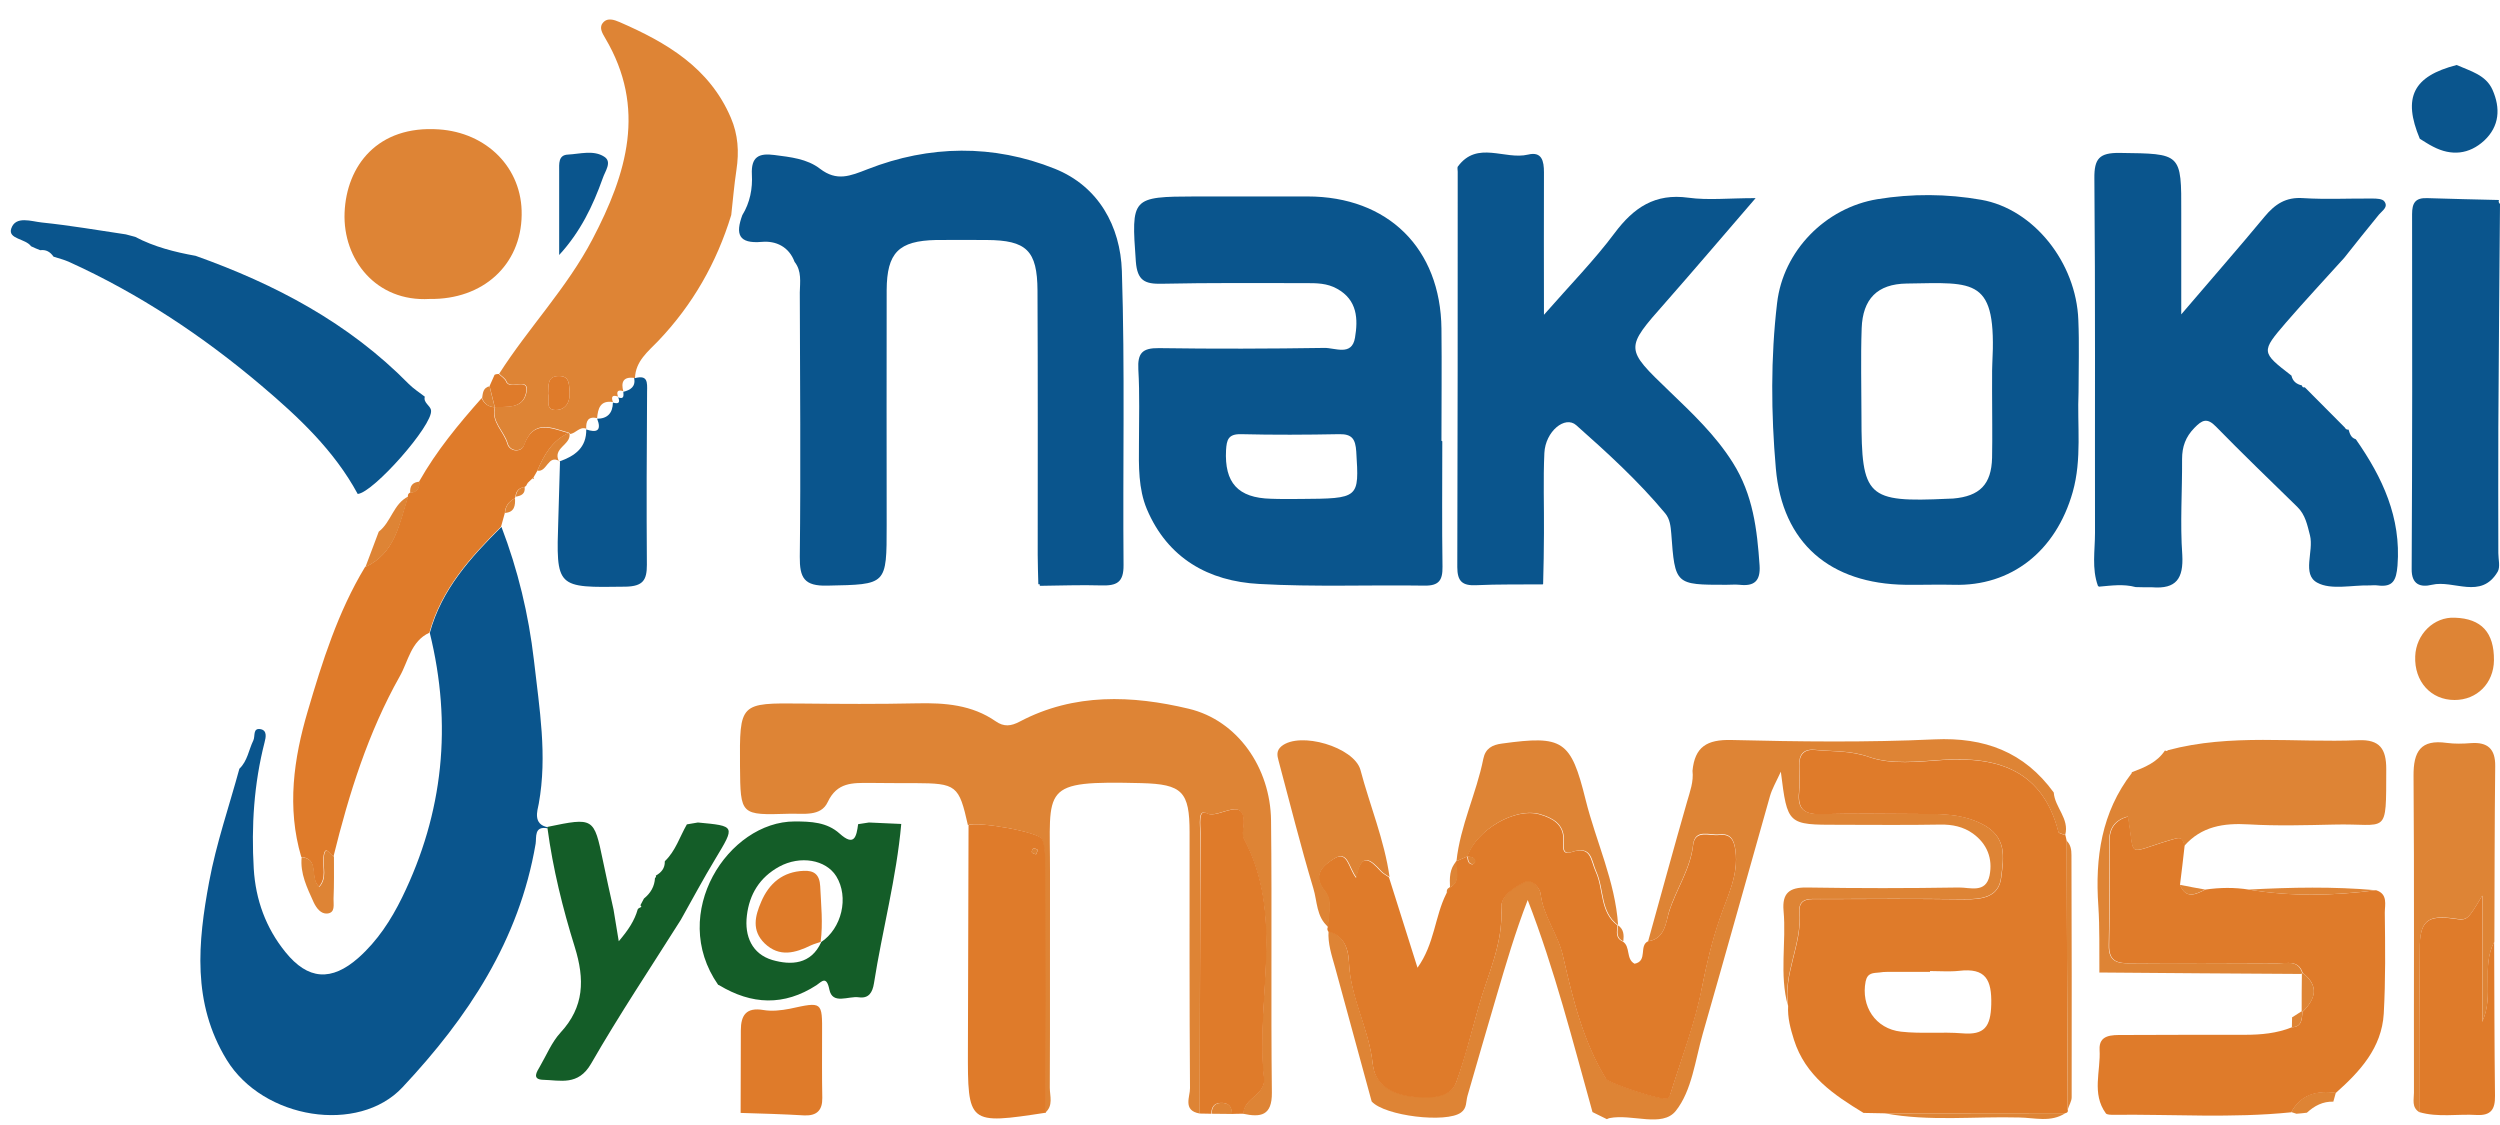
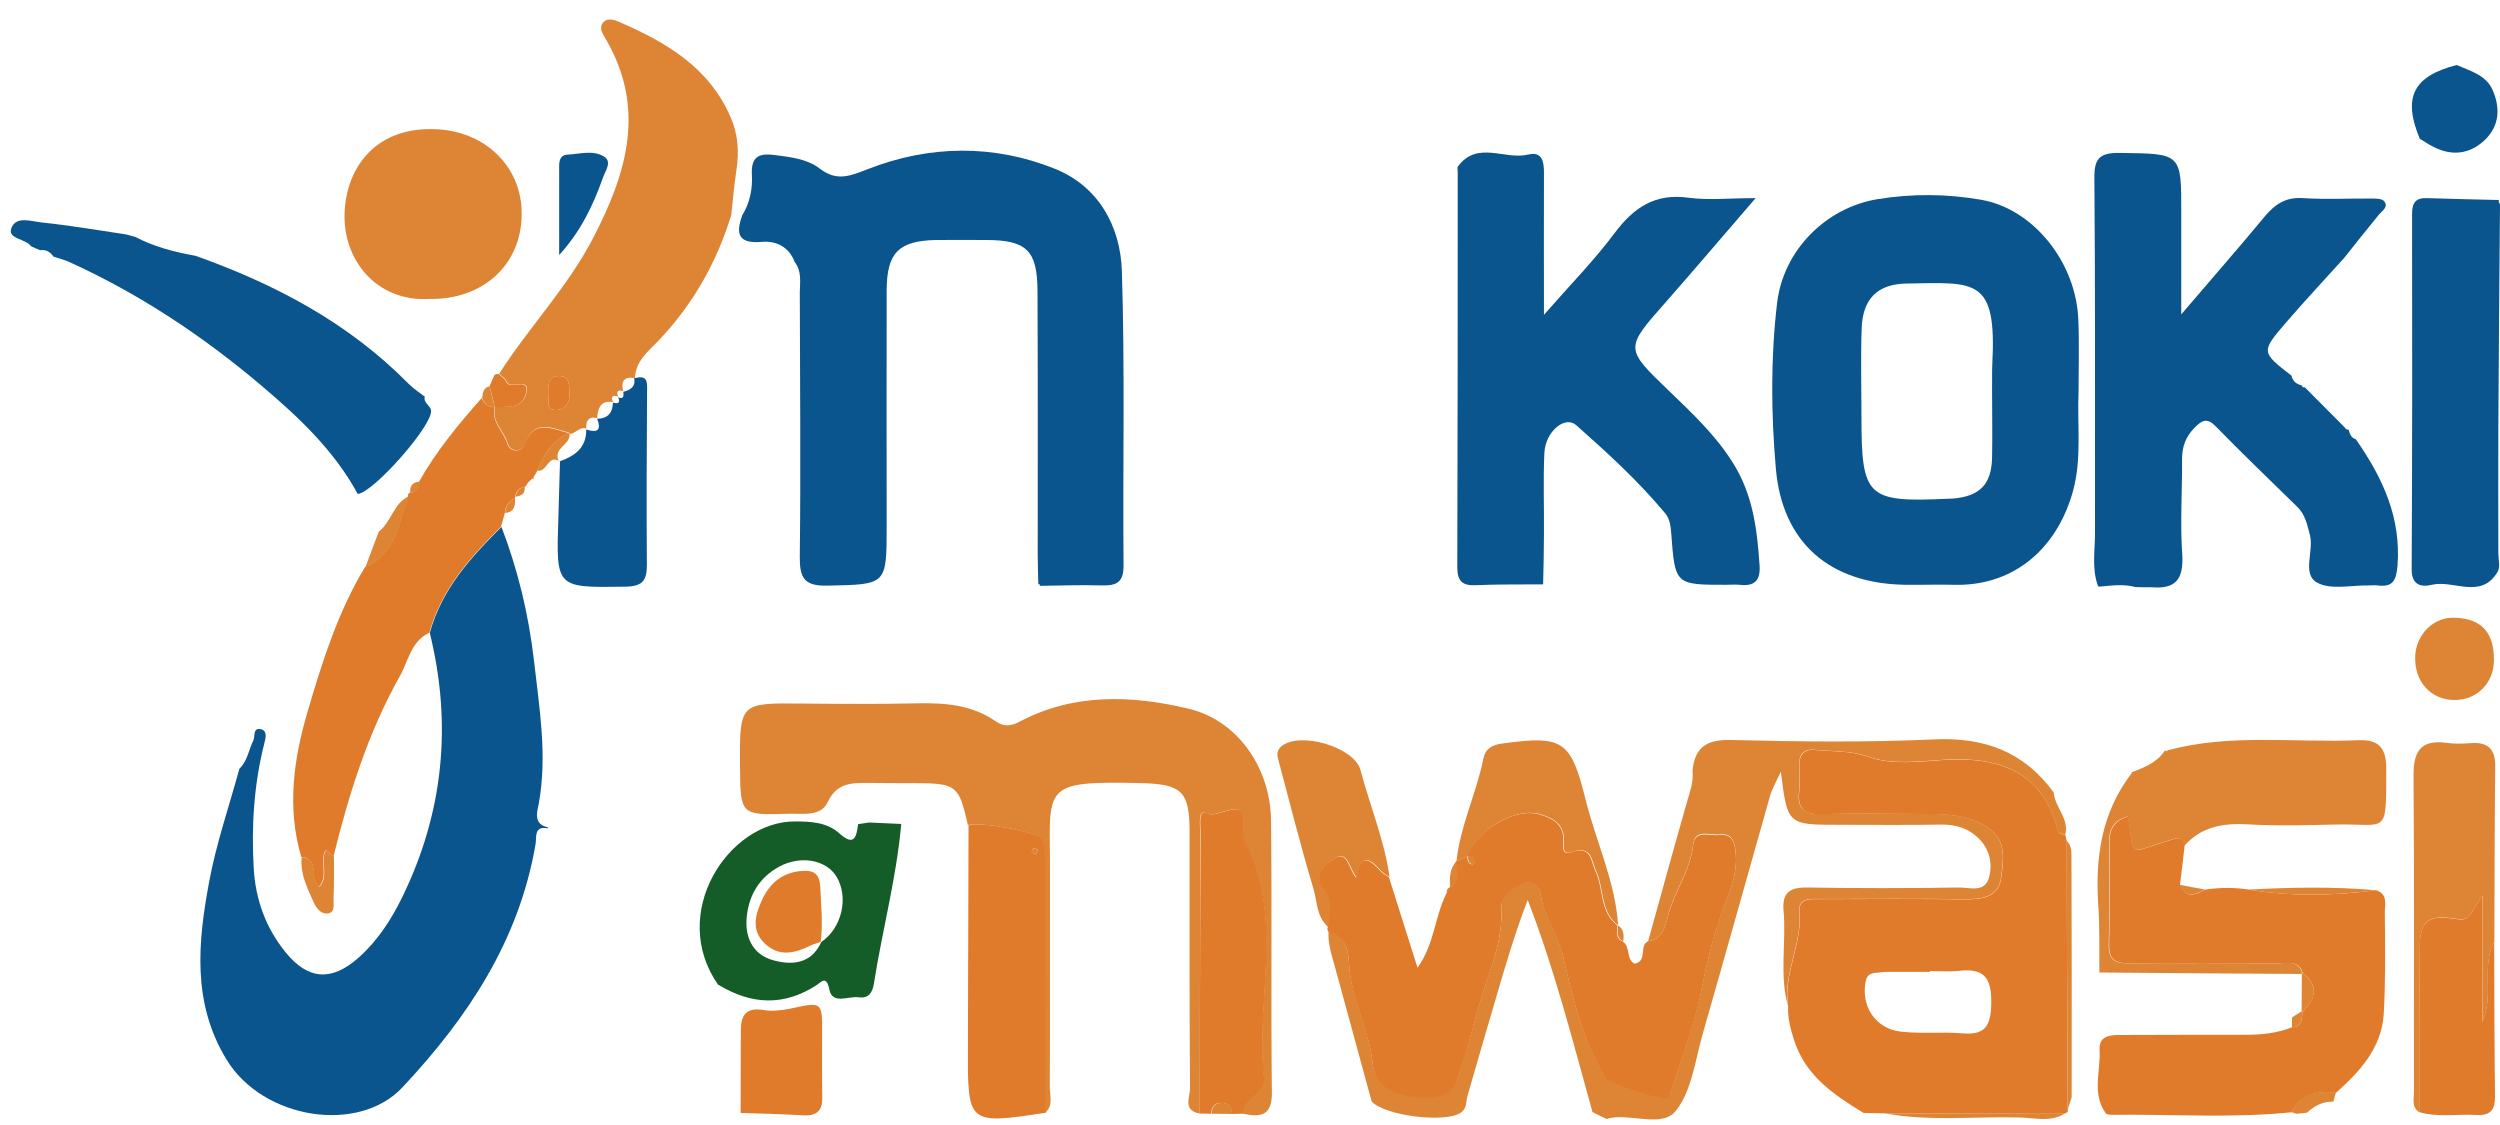
<svg xmlns="http://www.w3.org/2000/svg" width="120" height="54" viewBox="0 0 120 54" fill="none">
  <path d="M26.29 39.76C25.62 39.63 25.76 40.2 25.71 40.5C24.92 45.14 22.46 48.84 19.32 52.19C17.21 54.45 12.63 53.73 10.88 50.87C9.21 48.14 9.5 45.22 10.04 42.32C10.38 40.49 11 38.7 11.49 36.9C11.88 36.53 11.94 35.99 12.16 35.54C12.26 35.34 12.12 34.93 12.51 35C12.82 35.06 12.77 35.37 12.7 35.63C12.19 37.62 12.06 39.65 12.18 41.7C12.27 43.19 12.76 44.54 13.7 45.7C14.78 47.04 15.91 47.12 17.21 45.97C18.12 45.16 18.77 44.16 19.3 43.08C21.29 39.01 21.71 34.77 20.63 30.38C21.2 28.29 22.59 26.76 24.07 25.29C24.86 27.36 25.37 29.47 25.63 31.7C25.89 34.01 26.28 36.26 25.86 38.58C25.8 38.9 25.56 39.57 26.3 39.71L26.29 39.76Z" fill="#0A558D" />
  <path d="M79.11 45.18C79.73 42.95 80.34 40.71 80.98 38.48C81.12 37.99 81.3 37.52 81.24 37C81.35 35.85 81.93 35.49 83.11 35.52C86.35 35.6 89.61 35.64 92.85 35.49C95.26 35.38 97.16 36.09 98.58 38.04C98.63 38.76 99.34 39.29 99.13 40.08C99.02 40.03 98.82 40 98.8 39.93C98.05 37.01 95.96 36.3 93.26 36.47C92.07 36.55 90.78 36.71 89.71 36.33C88.81 36.01 87.98 36.08 87.11 35.99C86.56 35.94 86.34 36.22 86.36 36.76C86.37 37.19 86.39 37.62 86.35 38.04C86.27 38.83 86.61 39.09 87.39 39.07C88.93 39.03 90.47 39.05 92 39.06C93.05 39.07 94.05 39.02 95.08 39.52C96.37 40.14 96.17 41.16 96.05 42.12C95.94 43.06 95.13 43.17 94.29 43.16C91.98 43.13 89.67 43.15 87.37 43.15C86.91 43.15 86.31 43.06 86.37 43.78C86.5 45.33 85.58 46.73 85.82 48.28C85.4 46.77 85.75 45.23 85.61 43.71C85.54 42.88 85.88 42.59 86.72 42.6C89.15 42.64 91.59 42.64 94.02 42.6C94.55 42.59 95.32 42.9 95.5 42.02C95.66 41.21 95.38 40.5 94.7 40.01C94.24 39.68 93.71 39.57 93.13 39.58C91.51 39.61 89.88 39.59 88.26 39.59C85.8 39.59 85.8 39.59 85.48 37.04C85.25 37.54 85.06 37.86 84.96 38.21C83.88 42.02 82.82 45.83 81.73 49.63C81.37 50.89 81.21 52.35 80.44 53.32C79.79 54.14 78.33 53.45 77.25 53.67C77.21 53.68 77.17 53.7 77.13 53.72C76.9 53.61 76.67 53.49 76.44 53.38C75.49 49.97 74.62 46.53 73.33 43.2C72.73 44.75 72.28 46.29 71.83 47.82C71.36 49.41 70.9 51.01 70.44 52.6C70.36 52.88 70.42 53.19 70.13 53.4C69.43 53.92 66.47 53.57 65.84 52.87C65.25 50.72 64.67 48.57 64.08 46.42C63.92 45.85 63.73 45.29 63.77 44.69C64.54 44.89 64.72 45.59 64.75 46.17C64.82 47.88 65.72 49.37 65.89 51.05C66.02 52.27 67.19 52.6 68.07 52.64C68.53 52.66 69.6 52.75 69.9 51.93C70.32 50.75 70.63 49.53 70.97 48.32C71.41 46.75 72.17 45.27 72.06 43.54C72.03 43 72.69 42.53 73.23 42.3C73.54 42.16 73.91 42.61 73.95 42.89C74.08 43.97 74.78 44.81 75.02 45.86C75.49 47.89 75.97 49.93 77.08 51.75C77.22 51.99 79.83 52.85 80.05 52.7C80.11 52.66 80.15 52.57 80.18 52.49C80.71 50.78 81.36 49.1 81.7 47.35C81.92 46.22 82.18 45.15 82.55 44.07C82.9 43.03 83.47 42 83.3 40.8C83.23 40.27 83.05 39.99 82.52 40.05C82.06 40.1 81.36 39.76 81.27 40.54C81.14 41.7 80.47 42.65 80.12 43.73C79.97 44.24 79.93 45.07 79.11 45.18Z" fill="#DE8435" />
  <path d="M1.93 12.01C1.78 11.95 1.63 11.89 1.49 11.82C1.23 11.45 0.37 11.48 0.54 10.97C0.75 10.34 1.51 10.63 2.01 10.68C3.36 10.82 4.7 11.05 6.04 11.25C6.19 11.29 6.34 11.33 6.49 11.37C7.4 11.85 8.39 12.1 9.39 12.28C13.21 13.64 16.74 15.5 19.62 18.43C19.85 18.66 20.13 18.84 20.39 19.04C20.31 19.34 20.66 19.46 20.69 19.7C20.79 20.4 17.92 23.65 17.17 23.71C16.04 21.62 14.33 20.02 12.56 18.52C9.74 16.13 6.67 14.09 3.29 12.56C3.06 12.46 2.81 12.4 2.57 12.32C2.41 12.09 2.21 11.97 1.93 12.01Z" fill="#0A558D" />
  <path d="M120 9.79C119.97 13.37 119.94 16.95 119.92 20.53C119.91 22.54 119.92 24.54 119.92 26.55C119.92 26.85 120.02 27.21 119.89 27.44C119.09 28.8 117.78 27.82 116.73 28.07C116.19 28.2 115.75 28.07 115.76 27.31C115.79 21.63 115.79 15.96 115.78 10.28C115.78 9.75 115.93 9.49 116.5 9.51C117.65 9.55 118.8 9.57 119.95 9.6C119.92 9.67 119.94 9.74 120 9.79Z" fill="#0A558D" />
  <path d="M20.62 14.35C18.05 14.5 16.45 12.45 16.54 10.21C16.63 7.95 18.13 6.01 21.06 6.21C23.35 6.36 25.08 8.05 25.04 10.32C25.01 12.72 23.18 14.39 20.62 14.35Z" fill="#DE8435" />
-   <path d="M33.5 39.48C35.31 39.65 35.29 39.64 34.34 41.22C33.76 42.18 33.23 43.17 32.68 44.15C31.23 46.45 29.72 48.71 28.37 51.06C27.75 52.13 26.9 51.85 26.06 51.83C25.52 51.81 25.77 51.44 25.91 51.2C26.23 50.65 26.48 50.03 26.9 49.57C28.05 48.33 28.07 47.01 27.59 45.46C27.01 43.6 26.54 41.7 26.28 39.76V39.69C28.5 39.23 28.51 39.24 28.94 41.31C29.1 42.1 29.28 42.88 29.45 43.66C29.53 44.13 29.6 44.59 29.7 45.18C30.17 44.63 30.46 44.18 30.61 43.65L30.64 43.61C30.69 43.58 30.74 43.55 30.79 43.53C30.77 43.5 30.76 43.48 30.74 43.45C30.8 43.34 30.85 43.24 30.91 43.13C31.23 42.87 31.42 42.55 31.44 42.14L31.49 42.1L31.48 42.03C31.74 41.88 31.92 41.68 31.91 41.35L31.92 41.33C32.43 40.84 32.63 40.16 32.97 39.57C33.16 39.54 33.33 39.51 33.5 39.48Z" fill="#145D28" />
  <path d="M34.47 47.27C32.07 43.83 34.97 39.43 38.14 39.43C38.92 39.43 39.69 39.46 40.3 40.01C41.01 40.65 41.11 40.16 41.19 39.56C41.36 39.53 41.54 39.51 41.71 39.48C42.23 39.5 42.74 39.53 43.26 39.55C43.03 42.14 42.35 44.65 41.95 47.2C41.88 47.64 41.7 47.94 41.22 47.87C40.72 47.8 39.96 48.24 39.81 47.5C39.67 46.81 39.44 47.12 39.19 47.29C37.63 48.3 36.08 48.23 34.52 47.29L34.47 47.27ZM39.4 45.23C40.41 44.57 40.76 43.06 40.14 42.06C39.64 41.26 38.41 41.05 37.4 41.6C36.47 42.11 35.97 42.92 35.85 43.95C35.73 44.94 36.1 45.79 37.07 46.08C37.97 46.34 38.93 46.3 39.42 45.22L39.4 45.23Z" fill="#145D28" />
  <path d="M117.92 3.12C118.57 3.41 119.32 3.59 119.64 4.31C120.03 5.19 119.98 6.06 119.24 6.75C118.52 7.41 117.67 7.5 116.79 7.04C116.57 6.93 116.36 6.79 116.15 6.66C115.32 4.67 115.83 3.66 117.92 3.12Z" fill="#0A558D" />
  <path d="M110.23 53.46C110.15 53.43 110.06 53.41 109.98 53.38C110.45 52.51 111.22 52.33 112.12 52.45C112.08 52.59 112.04 52.73 112 52.88H112.01C111.5 52.86 111.09 53.08 110.73 53.41C110.56 53.43 110.39 53.45 110.23 53.46Z" fill="#DE8435" />
-   <path d="M69.23 21.18C69.23 23.19 69.21 25.2 69.24 27.2C69.25 27.85 69.07 28.12 68.38 28.11C65.73 28.07 63.08 28.18 60.44 28.03C58.01 27.9 56.05 26.8 55.05 24.44C54.64 23.46 54.66 22.38 54.67 21.32C54.67 20.12 54.71 18.93 54.64 17.73C54.6 16.95 54.83 16.7 55.63 16.71C58.28 16.75 60.93 16.74 63.57 16.7C64.08 16.69 64.89 17.11 65.04 16.21C65.19 15.32 65.16 14.4 64.18 13.86C63.7 13.59 63.2 13.59 62.69 13.59C60.38 13.59 58.08 13.57 55.77 13.62C54.95 13.64 54.59 13.47 54.52 12.55C54.3 9.48 54.3 9.44 57.38 9.43C59.17 9.43 60.97 9.43 62.76 9.43C66.62 9.43 69.15 11.92 69.19 15.78C69.21 17.57 69.19 19.37 69.19 21.16C69.22 21.18 69.22 21.18 69.23 21.18ZM62.41 23.95C65.26 23.93 65.24 23.93 65.1 21.67C65.06 21.09 64.91 20.83 64.29 20.84C62.71 20.87 61.14 20.88 59.56 20.84C58.95 20.83 58.88 21.12 58.85 21.61C58.77 23.17 59.42 23.9 61 23.94C61.47 23.96 61.94 23.95 62.41 23.95Z" fill="#0A558D" />
  <path d="M38.14 12.57C37.87 11.84 37.24 11.55 36.57 11.61C35.44 11.71 35.3 11.23 35.63 10.33C36 9.73 36.13 9.05 36.09 8.37C36.05 7.53 36.42 7.34 37.17 7.44C37.94 7.54 38.74 7.62 39.36 8.1C40.17 8.72 40.8 8.45 41.65 8.12C44.61 6.96 47.69 6.92 50.63 8.1C52.73 8.94 53.78 10.86 53.85 13.01C54 17.71 53.89 22.42 53.93 27.12C53.94 27.97 53.59 28.12 52.86 28.1C51.88 28.07 50.89 28.11 49.91 28.12V28.05L49.84 28.04C49.83 27.57 49.81 27.1 49.81 26.63C49.81 22.4 49.82 18.18 49.8 13.95C49.79 12.02 49.27 11.53 47.36 11.52C46.55 11.52 45.74 11.51 44.93 11.52C43.14 11.56 42.57 12.12 42.56 13.93C42.55 17.69 42.56 21.44 42.56 25.2C42.56 28.1 42.57 28.05 39.72 28.11C38.6 28.14 38.38 27.74 38.39 26.72C38.44 22.5 38.4 18.27 38.39 14.04C38.4 13.54 38.49 13.01 38.14 12.57Z" fill="#0A558D" />
  <path d="M103.31 28.19C103.04 28.19 102.78 28.19 102.51 28.18C101.92 28.02 101.34 28.11 100.75 28.16L100.7 28.12C100.4 27.29 100.56 26.43 100.56 25.58C100.55 19.91 100.58 14.23 100.53 8.56C100.52 7.61 100.77 7.33 101.74 7.34C104.71 7.38 104.71 7.33 104.7 10.25C104.7 11.77 104.7 13.29 104.7 15.09C106.15 13.39 107.45 11.91 108.7 10.4C109.2 9.8 109.72 9.45 110.55 9.51C111.65 9.58 112.77 9.52 113.88 9.53C114.08 9.53 114.36 9.54 114.45 9.67C114.65 9.94 114.35 10.11 114.19 10.3C113.63 10.99 113.07 11.68 112.52 12.38C111.59 13.41 110.64 14.43 109.73 15.48C108.52 16.89 108.53 16.9 109.99 18.03C110.05 18.3 110.23 18.44 110.49 18.5C110.51 18.58 110.55 18.61 110.63 18.59C111.27 19.23 111.91 19.87 112.55 20.52C112.59 20.6 112.65 20.63 112.73 20.62C112.79 20.81 112.84 21.01 113.07 21.08L113.09 21.1C114.36 22.92 115.26 24.84 115.08 27.15C115.02 27.85 114.87 28.2 114.12 28.1C113.99 28.08 113.86 28.1 113.74 28.1C112.89 28.08 111.89 28.33 111.23 27.97C110.48 27.57 111.07 26.47 110.88 25.7C110.75 25.2 110.66 24.71 110.27 24.33C108.96 23.05 107.64 21.78 106.36 20.47C105.93 20.03 105.69 20.17 105.33 20.54C104.91 20.97 104.74 21.44 104.74 22.03C104.75 23.57 104.64 25.11 104.75 26.64C104.81 27.77 104.46 28.28 103.31 28.19Z" fill="#0A558D" />
  <path d="M99.77 18.82C99.7 20.42 99.94 22.03 99.49 23.62C98.68 26.47 96.53 28.15 93.78 28.07C93.01 28.05 92.24 28.08 91.47 28.07C87.85 28.02 85.55 26.08 85.24 22.48C85.01 19.85 84.99 17.18 85.3 14.55C85.59 12.04 87.62 9.97 90.12 9.56C91.77 9.29 93.45 9.3 95.1 9.59C97.61 10.03 99.66 12.6 99.76 15.36C99.81 16.51 99.77 17.67 99.77 18.82ZM95.62 18.76C95.63 18.76 95.63 18.76 95.62 18.76C95.63 18.33 95.61 17.9 95.63 17.48C95.85 13.31 94.83 13.56 91.52 13.61C90.11 13.63 89.41 14.35 89.36 15.76C89.31 17.17 89.35 18.58 89.35 19.99C89.35 23.87 89.61 24.12 93.49 23.94C93.58 23.94 93.66 23.93 93.75 23.93C95.03 23.82 95.59 23.25 95.62 21.97C95.64 20.9 95.62 19.83 95.62 18.76Z" fill="#0A558D" />
  <path d="M74.05 28.05C72.98 28.06 71.91 28.04 70.85 28.09C70.19 28.12 69.95 27.9 69.95 27.22C69.97 20.89 69.97 14.57 69.97 8.24C69.97 8.15 69.94 8.04 69.98 7.99C70.91 6.73 72.23 7.69 73.35 7.42C74.01 7.26 74.11 7.73 74.11 8.27C74.1 10.44 74.11 12.61 74.11 15.11C75.38 13.66 76.53 12.49 77.5 11.19C78.42 9.96 79.44 9.27 81.04 9.49C81.99 9.62 82.98 9.51 84.27 9.51C82.7 11.33 81.34 12.93 79.95 14.51C77.98 16.74 77.99 16.72 80.13 18.78C81.23 19.84 82.33 20.87 83.17 22.2C84.15 23.75 84.34 25.41 84.46 27.14C84.51 27.89 84.2 28.15 83.5 28.07C83.29 28.05 83.07 28.07 82.86 28.07C80.41 28.07 80.4 28.07 80.22 25.6C80.19 25.26 80.16 24.92 79.93 24.64C78.64 23.09 77.16 21.74 75.66 20.41C75.12 19.93 74.18 20.71 74.13 21.74C74.07 23.02 74.12 24.3 74.11 25.59C74.11 26.4 74.09 27.21 74.07 28.03L74.05 28.05Z" fill="#0A558D" />
  <path d="M112.12 52.46C111.22 52.34 110.45 52.53 109.98 53.39C107.14 53.68 104.29 53.48 101.44 53.51C101.32 53.51 101.13 53.51 101.08 53.44C100.39 52.49 100.84 51.41 100.78 50.39C100.74 49.66 101.37 49.68 101.89 49.68C103.85 49.67 105.81 49.67 107.76 49.67C108.53 49.67 109.29 49.6 110.01 49.31C110.5 49.29 110.49 48.91 110.52 48.57C111.15 47.95 111.33 47.32 110.53 46.7C110.32 46.06 109.78 46.25 109.34 46.24C106.99 46.23 104.64 46.23 102.29 46.24C101.66 46.24 101.22 46.17 101.24 45.36C101.28 43.69 101.26 42.03 101.26 40.36C101.26 39.75 101.54 39.37 102.15 39.19C102.5 41.23 102.01 40.97 104.16 40.33C104.59 40.2 104.78 40.11 104.86 40.61C104.79 41.23 104.72 41.85 104.64 42.47C104.93 43.18 105.4 42.93 105.86 42.7C106.55 42.6 107.25 42.59 107.94 42.7C109.98 43.04 112.01 43 114.05 42.73C114.63 42.91 114.47 43.43 114.47 43.81C114.49 45.43 114.51 47.05 114.42 48.66C114.32 50.3 113.28 51.43 112.12 52.46Z" fill="#DF7B2A" />
  <path d="M35.1 10.32C34.4 12.61 33.25 14.63 31.59 16.37C31.11 16.87 30.5 17.34 30.48 18.15L30.44 18.14C29.91 18.07 29.8 18.35 29.92 18.79L29.93 18.78C29.66 18.69 29.57 18.78 29.67 19.05L29.68 19.04C29.4 18.94 29.32 19.03 29.42 19.3H29.43C28.81 19.2 28.7 19.61 28.66 20.08L28.67 20.07C28.22 19.97 28.12 20.22 28.14 20.59L28.15 20.58C27.82 20.45 27.64 20.81 27.36 20.83L27.31 20.77C26.48 20.54 25.62 20.08 25.16 21.37C25.04 21.7 24.49 21.7 24.37 21.28C24.2 20.68 23.57 20.25 23.77 19.53C24.36 19.51 25.08 19.62 25.26 18.88C25.47 18.01 24.49 18.77 24.31 18.3C24.26 18.16 24.08 18.06 23.96 17.94C25.37 15.73 27.21 13.83 28.44 11.48C30.09 8.33 31.04 5.19 29.05 1.83C28.93 1.62 28.75 1.35 28.92 1.12C29.14 0.82 29.48 0.95 29.74 1.06C31.99 2.04 34.05 3.24 35.08 5.65C35.43 6.46 35.48 7.29 35.35 8.15C35.24 8.88 35.18 9.6 35.1 10.32ZM26.31 18.89C26.38 19.17 26.16 19.68 26.67 19.68C27.16 19.68 27.38 19.28 27.34 18.78C27.31 18.43 27.33 18.05 26.84 18.05C26.25 18.05 26.34 18.51 26.31 18.89Z" fill="#DE8435" />
  <path d="M104.84 40.61C104.76 40.11 104.57 40.21 104.14 40.33C102 40.97 102.49 41.23 102.13 39.19C101.52 39.36 101.24 39.74 101.24 40.36C101.24 42.03 101.26 43.69 101.22 45.36C101.2 46.17 101.64 46.25 102.27 46.24C104.62 46.22 106.97 46.23 109.32 46.24C109.76 46.24 110.3 46.06 110.51 46.7L110.47 46.75C107.23 46.73 104 46.71 100.76 46.68L100.77 46.67C100.76 45.6 100.79 44.54 100.72 43.48C100.56 41.17 100.87 38.99 102.33 37.1L102.32 37.07C102.93 36.84 103.54 36.6 103.92 36.02C103.97 36.06 104.02 36.06 104.06 36.01C107.08 35.2 110.16 35.66 113.21 35.53C114.23 35.49 114.54 35.95 114.54 36.91C114.53 40.2 114.64 39.51 112.02 39.58C110.66 39.61 109.29 39.65 107.93 39.57C106.74 39.5 105.67 39.66 104.84 40.61Z" fill="#DE8435" />
  <path d="M116.12 53.38C115.75 53.15 115.87 52.77 115.87 52.45C115.86 47.38 115.89 42.32 115.85 37.25C115.84 36.07 116.19 35.48 117.45 35.66C117.83 35.71 118.22 35.7 118.6 35.67C119.41 35.61 119.78 35.95 119.77 36.77C119.74 39.58 119.74 42.39 119.73 45.2C119.08 46.43 119.74 47.79 119.15 49.04C119.15 47.12 119.15 45.21 119.15 42.99C118.44 44.18 118.44 44.18 117.81 44.09C116.51 43.9 116.15 44.2 116.15 45.56C116.12 48.17 116.12 50.77 116.12 53.38Z" fill="#DE8435" />
  <path d="M116.12 53.38C116.12 50.78 116.12 48.17 116.14 45.57C116.15 44.21 116.5 43.91 117.8 44.1C118.43 44.19 118.43 44.19 119.14 43C119.14 45.22 119.14 47.14 119.14 49.05C119.74 47.79 119.08 46.43 119.72 45.21C119.73 47.67 119.73 50.14 119.76 52.6C119.77 53.24 119.57 53.55 118.9 53.52C117.97 53.46 117.03 53.65 116.12 53.38Z" fill="#DF7B2A" />
  <path d="M119.71 31.69C119.7 32.79 118.9 33.6 117.82 33.6C116.68 33.6 115.88 32.71 115.93 31.5C115.97 30.44 116.83 29.6 117.83 29.65C119.11 29.69 119.72 30.36 119.71 31.69Z" fill="#DE8435" />
  <path d="M26.84 12.24C26.84 10.9 26.84 9.55 26.84 8.21C26.84 7.87 26.79 7.44 27.26 7.42C27.84 7.39 28.49 7.19 29 7.52C29.4 7.77 29.04 8.22 28.93 8.56C28.46 9.88 27.86 11.13 26.84 12.24Z" fill="#0A558D" />
  <path d="M23.94 17.95C24.06 18.07 24.23 18.17 24.29 18.31C24.46 18.78 25.45 18.02 25.24 18.89C25.06 19.63 24.34 19.52 23.75 19.54C23.67 19.2 23.58 18.87 23.5 18.53C23.58 18.35 23.66 18.17 23.74 17.99C23.8 17.96 23.87 17.95 23.94 17.95Z" fill="#DF7B2A" />
  <path d="M114.04 42.73C112 43 109.96 43.04 107.93 42.7C109.97 42.59 112.01 42.55 114.04 42.73Z" fill="#DE8435" />
  <path d="M105.85 42.7C105.39 42.92 104.92 43.18 104.63 42.47C105.04 42.55 105.44 42.63 105.85 42.7Z" fill="#DE8435" />
  <path d="M23.75 19.55C23.56 20.26 24.18 20.7 24.35 21.3C24.47 21.71 25.03 21.71 25.14 21.39C25.6 20.11 26.46 20.56 27.29 20.79C26.5 21.15 26.11 21.85 25.79 22.6C25.73 22.71 25.66 22.82 25.6 22.93L25.55 22.97C25.47 23.04 25.4 23.12 25.32 23.19L25.3 23.21C25.29 23.29 25.24 23.35 25.16 23.38C24.9 23.42 24.76 23.58 24.74 23.85L24.71 23.92C24.42 24.07 24.25 24.3 24.23 24.63C24.17 24.85 24.11 25.07 24.05 25.28C22.57 26.75 21.18 28.29 20.61 30.37C19.72 30.78 19.6 31.74 19.19 32.46C17.67 35.16 16.75 38.1 16.01 41.1C15.84 41.06 15.59 40.45 15.52 41.18C15.48 41.63 15.68 42.14 15.31 42.56C14.83 42.12 15.35 41.23 14.46 41.13C13.76 38.76 14.1 36.41 14.77 34.14C15.47 31.76 16.22 29.37 17.52 27.22C18.97 26.56 19.16 25.13 19.58 23.83C19.57 23.75 19.6 23.69 19.67 23.65C20.01 23.63 20.14 23.44 20.12 23.11C20.95 21.64 22.01 20.36 23.12 19.11C23.24 19.39 23.45 19.53 23.75 19.55Z" fill="#DF7B2A" />
  <path d="M79.11 45.18C79.93 45.07 79.96 44.24 80.12 43.76C80.46 42.68 81.14 41.73 81.27 40.57C81.36 39.8 82.06 40.14 82.52 40.08C83.05 40.02 83.23 40.3 83.3 40.83C83.46 42.03 82.9 43.05 82.55 44.1C82.18 45.18 81.92 46.26 81.7 47.38C81.37 49.13 80.71 50.81 80.18 52.52C80.16 52.6 80.12 52.69 80.05 52.73C79.83 52.87 77.22 52.01 77.08 51.78C75.97 49.96 75.49 47.92 75.02 45.89C74.78 44.84 74.08 44 73.95 42.92C73.92 42.64 73.55 42.2 73.23 42.33C72.7 42.56 72.03 43.03 72.06 43.57C72.16 45.3 71.41 46.78 70.97 48.35C70.63 49.56 70.33 50.78 69.9 51.96C69.6 52.78 68.54 52.69 68.07 52.67C67.19 52.63 66.01 52.3 65.89 51.08C65.72 49.4 64.81 47.91 64.75 46.2C64.73 45.62 64.55 44.92 63.77 44.72C63.71 44.66 63.7 44.59 63.73 44.51C63.74 43.92 63.98 43.26 63.58 42.77C62.93 41.97 63.57 41.5 64.02 41.22C64.69 40.8 64.71 41.66 65.09 42.14C65.32 40.86 65.78 41.28 66.27 41.82C66.38 41.94 66.53 42.01 66.67 42.11C67.11 43.51 67.56 44.92 68.04 46.45C68.86 45.31 68.87 43.99 69.42 42.9C69.47 42.8 69.53 42.69 69.58 42.59C69.58 42.59 69.56 42.61 69.57 42.61C70.14 42.31 69.84 41.78 69.88 41.35C70.06 41.27 70.24 41.19 70.42 41.11C70.45 41.27 70.45 41.46 70.66 41.49C70.7 41.5 70.81 41.39 70.8 41.35C70.77 41.13 70.58 41.14 70.42 41.11C70.86 39.84 72.73 38.73 73.93 39.1C74.48 39.27 75.05 39.54 75.04 40.31C75.04 40.55 74.92 41.07 75.4 40.91C76.4 40.57 76.33 41.28 76.6 41.86C76.98 42.7 76.78 43.78 77.64 44.42V44.43C77.61 44.72 77.53 45.03 77.89 45.19C78.28 45.44 78.03 46.03 78.46 46.26C79.11 46.13 78.65 45.39 79.11 45.18Z" fill="#DF7B2A" />
  <path d="M57.59 53.45C56.75 53.31 57.13 52.63 57.12 52.23C57.09 48.14 57.1 44.04 57.1 39.95C57.1 38 56.75 37.64 54.79 37.59C49.88 37.47 50.41 37.76 50.4 41.85C50.39 45.3 50.41 48.76 50.39 52.21C50.39 52.61 50.57 53.07 50.17 53.41C50.16 49.41 50.16 45.41 50.14 41.4C50.14 41.02 50.14 40.62 50 40.28C49.85 39.93 46.86 39.41 46.46 39.61C46.03 37.69 45.91 37.6 43.92 37.59C43.19 37.59 42.47 37.59 41.74 37.58C40.93 37.58 40.18 37.54 39.73 38.5C39.4 39.21 38.56 39.04 37.88 39.06C35.54 39.13 35.54 39.14 35.52 36.78C35.5 33.73 35.5 33.74 38.5 33.77C40.34 33.79 42.17 33.8 44.01 33.76C45.36 33.73 46.65 33.83 47.79 34.62C48.19 34.9 48.53 34.86 48.96 34.63C51.56 33.26 54.34 33.37 57.06 34.02C59.41 34.58 60.98 36.86 61.01 39.38C61.06 43.74 61 48.09 61.05 52.45C61.06 53.56 60.51 53.64 59.67 53.46C59.69 52.71 60.75 52.54 60.66 51.77C60.25 47.94 61.67 43.95 59.69 40.25C59.63 40.15 59.63 39.99 59.65 39.87C59.94 37.97 58.48 39.36 57.92 39.04C57.48 38.79 57.61 39.63 57.61 39.98C57.6 44.47 57.6 48.96 57.59 53.45Z" fill="#DE8435" />
  <path d="M46.49 39.61C46.88 39.41 49.88 39.93 50.03 40.28C50.17 40.62 50.17 41.02 50.17 41.4C50.19 45.4 50.19 49.4 50.2 53.41C46.46 53.98 46.45 53.97 46.46 50.35C46.47 46.76 46.48 43.18 46.49 39.61ZM49.73 41.01C49.76 40.94 49.79 40.87 49.82 40.8C49.75 40.77 49.66 40.7 49.61 40.72C49.56 40.74 49.51 40.87 49.53 40.91C49.55 40.96 49.66 40.98 49.73 41.01Z" fill="#DF7B2A" />
  <path d="M57.59 53.45C57.6 48.96 57.6 44.47 57.63 39.98C57.63 39.64 57.5 38.79 57.94 39.04C58.5 39.36 59.96 37.97 59.67 39.87C59.65 39.99 59.66 40.14 59.71 40.25C61.69 43.95 60.26 47.94 60.68 51.77C60.76 52.55 59.7 52.71 59.69 53.46C59.5 53.46 59.31 53.46 59.12 53.47C59.13 53.1 58.95 52.92 58.57 52.94C58.24 52.96 58.15 53.18 58.14 53.46C57.97 53.46 57.78 53.45 57.59 53.45Z" fill="#DF7B2A" />
  <path d="M66.7 42.1C66.57 42.01 66.41 41.93 66.3 41.81C65.81 41.27 65.35 40.85 65.12 42.13C64.74 41.65 64.71 40.79 64.05 41.21C63.6 41.5 62.95 41.96 63.61 42.76C64.01 43.24 63.77 43.91 63.76 44.5C63.18 44.01 63.23 43.26 63.04 42.64C62.43 40.61 61.92 38.56 61.37 36.51C61.3 36.26 61.26 36.03 61.51 35.82C62.4 35.09 64.99 35.86 65.3 36.95C65.75 38.66 66.45 40.32 66.7 42.1Z" fill="#DE8435" />
  <path d="M77.67 44.41C76.81 43.77 77.01 42.7 76.63 41.85C76.37 41.27 76.43 40.56 75.43 40.9C74.95 41.06 75.07 40.55 75.07 40.3C75.07 39.53 74.51 39.26 73.96 39.09C72.76 38.72 70.89 39.82 70.45 41.1C70.27 41.18 70.09 41.26 69.91 41.34C70.09 39.63 70.87 38.08 71.2 36.42C71.3 35.93 71.62 35.75 72.1 35.69C75.02 35.29 75.4 35.52 76.11 38.39C76.61 40.4 77.53 42.3 77.67 44.41Z" fill="#DE8435" />
  <path d="M58.16 53.46C58.17 53.18 58.26 52.96 58.59 52.94C58.97 52.92 59.14 53.1 59.14 53.47C58.81 53.47 58.48 53.46 58.16 53.46Z" fill="#DE8435" />
  <path d="M69.91 41.34C69.87 41.78 70.17 42.3 69.6 42.6C69.58 42.15 69.57 41.7 69.91 41.34Z" fill="#DE8435" />
  <path d="M77.92 45.18C77.56 45.02 77.64 44.71 77.67 44.42C77.95 44.61 77.95 44.89 77.92 45.18Z" fill="#DE8435" />
  <path d="M69.62 42.59C69.57 42.69 69.51 42.8 69.46 42.9C69.42 42.74 69.46 42.63 69.62 42.59Z" fill="#DE8435" />
  <path d="M99.25 53.26C99.28 53.35 99.24 53.41 99.15 53.43C96.26 53.43 93.37 53.44 90.48 53.44C90.14 53.43 89.79 53.43 89.45 53.42C88.02 52.55 86.66 51.64 86.11 49.91C85.94 49.37 85.8 48.85 85.83 48.29C85.59 46.74 86.51 45.33 86.38 43.79C86.32 43.07 86.92 43.16 87.38 43.16C89.69 43.15 92 43.14 94.3 43.17C95.14 43.18 95.94 43.07 96.06 42.13C96.18 41.17 96.37 40.15 95.09 39.53C94.06 39.03 93.05 39.08 92.01 39.07C90.47 39.06 88.93 39.04 87.4 39.08C86.63 39.1 86.29 38.85 86.36 38.05C86.4 37.63 86.38 37.2 86.37 36.77C86.35 36.24 86.58 35.95 87.12 36C87.98 36.08 88.81 36.02 89.72 36.34C90.79 36.72 92.08 36.56 93.27 36.48C95.97 36.31 98.06 37.02 98.81 39.94C98.83 40.01 99.03 40.04 99.14 40.09C99.16 40.18 99.18 40.27 99.2 40.36C99.21 44.65 99.23 48.95 99.25 53.26ZM92.64 46.61C92.64 46.62 92.64 46.64 92.64 46.65C91.96 46.65 91.27 46.65 90.59 46.65C90.46 46.65 90.33 46.66 90.21 46.68C89.92 46.71 89.64 46.68 89.55 47.11C89.32 48.29 90.01 49.38 91.25 49.52C92.22 49.63 93.22 49.52 94.19 49.6C95.25 49.69 95.55 49.29 95.58 48.22C95.61 47.02 95.31 46.45 94.04 46.6C93.59 46.65 93.11 46.61 92.64 46.61Z" fill="#DF7B2A" />
  <path d="M14.48 41.14C15.37 41.24 14.85 42.13 15.33 42.57C15.71 42.15 15.5 41.64 15.54 41.19C15.6 40.46 15.86 41.07 16.03 41.11C16.03 41.79 16.04 42.46 16.01 43.14C16 43.41 16.11 43.82 15.7 43.85C15.41 43.87 15.2 43.61 15.06 43.32C14.74 42.61 14.4 41.93 14.48 41.14Z" fill="#DE8435" />
  <path d="M19.6 23.83C19.18 25.12 18.99 26.55 17.54 27.22C17.75 26.65 17.97 26.08 18.18 25.52C18.78 25.06 18.88 24.18 19.6 23.83Z" fill="#DE8435" />
-   <path d="M99.25 53.26C99.23 48.96 99.21 44.65 99.19 40.35C99.4 40.54 99.43 40.8 99.43 41.05C99.44 44.92 99.45 48.79 99.44 52.67C99.44 52.86 99.31 53.06 99.25 53.26Z" fill="#DE8435" />
+   <path d="M99.25 53.26C99.23 48.96 99.21 44.65 99.19 40.35C99.4 40.54 99.43 40.8 99.43 41.05C99.44 44.92 99.45 48.79 99.44 52.67Z" fill="#DE8435" />
  <path d="M90.47 53.44C93.36 53.44 96.25 53.43 99.14 53.43C98.44 53.89 97.66 53.65 96.93 53.64C94.78 53.58 92.62 53.84 90.47 53.44Z" fill="#DE8435" />
  <path d="M110.52 48.57C110.48 48.91 110.5 49.29 110.01 49.31C110.01 49.16 110.02 49.01 110.02 48.85L110.01 48.84C110.17 48.74 110.32 48.64 110.48 48.54L110.52 48.57Z" fill="#DE8435" />
  <path d="M35.55 53.42C35.55 52.1 35.56 50.78 35.56 49.46C35.56 48.74 35.81 48.34 36.64 48.48C37.05 48.55 37.5 48.5 37.91 48.42C39.47 48.08 39.47 48.06 39.46 49.63C39.46 50.65 39.45 51.68 39.47 52.7C39.48 53.29 39.21 53.56 38.62 53.54C37.6 53.48 36.58 53.45 35.55 53.42Z" fill="#DF7B2A" />
  <path d="M23.75 19.55C23.46 19.53 23.25 19.4 23.14 19.11C23.18 18.87 23.18 18.61 23.5 18.54C23.58 18.87 23.66 19.21 23.75 19.55Z" fill="#DE8435" />
  <path d="M20.14 23.12C20.16 23.44 20.03 23.64 19.69 23.66C19.66 23.32 19.81 23.14 20.14 23.12Z" fill="#DE8435" />
  <path d="M30.44 18.14L30.48 18.15C31.09 17.99 31.07 18.34 31.06 18.79C31.04 21.56 31.03 24.34 31.05 27.11C31.05 27.84 30.87 28.14 30.04 28.16C26.69 28.21 26.69 28.24 26.8 24.91C26.83 23.99 26.85 23.07 26.88 22.15H26.85C27.59 21.89 28.16 21.49 28.14 20.6L28.13 20.61C28.65 20.79 28.89 20.67 28.66 20.09L28.65 20.1C29.17 20.1 29.41 19.82 29.42 19.32H29.41C29.67 19.4 29.79 19.35 29.67 19.06L29.66 19.07C29.97 19.19 29.93 18.98 29.92 18.8L29.91 18.81C30.27 18.72 30.52 18.56 30.44 18.14Z" fill="#0A558D" />
  <path d="M25.79 22.59C26.11 21.84 26.5 21.14 27.29 20.78L27.34 20.84C27.39 21.36 26.51 21.51 26.83 22.14H26.86C26.3 21.79 26.26 22.69 25.79 22.59Z" fill="#DE8435" />
  <path d="M24.24 24.62C24.26 24.29 24.43 24.06 24.72 23.91C24.74 24.26 24.7 24.59 24.24 24.62Z" fill="#DE8435" />
  <path d="M24.76 23.84C24.78 23.58 24.91 23.42 25.18 23.37C25.23 23.7 25.02 23.8 24.76 23.84Z" fill="#DE8435" />
  <path d="M25.55 22.96L25.6 22.92L25.64 23L25.55 22.96Z" fill="#DE8435" />
  <path d="M25.31 23.2L25.33 23.18L25.36 23.23L25.31 23.2Z" fill="#DE8435" />
  <path d="M110.53 46.7C111.33 47.33 111.16 47.95 110.52 48.57L110.48 48.54C110.48 47.94 110.48 47.34 110.49 46.74L110.53 46.7Z" fill="#DE8435" />
  <path d="M26.31 18.89C26.34 18.5 26.25 18.04 26.84 18.05C27.33 18.05 27.31 18.43 27.34 18.78C27.38 19.29 27.16 19.68 26.67 19.68C26.16 19.68 26.38 19.18 26.31 18.89Z" fill="#DF7B2A" />
  <path d="M70.45 41.1C70.61 41.13 70.8 41.13 70.83 41.34C70.84 41.38 70.73 41.49 70.69 41.48C70.47 41.46 70.48 41.27 70.45 41.1Z" fill="#DE8435" />
  <path d="M49.73 41.01C49.66 40.98 49.55 40.97 49.53 40.91C49.51 40.86 49.56 40.73 49.61 40.72C49.66 40.7 49.75 40.77 49.82 40.8C49.79 40.87 49.76 40.94 49.73 41.01Z" fill="#DE8435" />
  <path d="M39.42 45.2C39.26 45.26 39.1 45.3 38.94 45.37C38.18 45.74 37.42 45.97 36.7 45.28C36.07 44.66 36.24 43.97 36.54 43.28C36.92 42.39 37.58 41.84 38.58 41.8C39.06 41.78 39.34 41.96 39.37 42.54C39.41 43.43 39.51 44.32 39.39 45.21C39.4 45.23 39.42 45.2 39.42 45.2Z" fill="#DF7B2A" />
</svg>